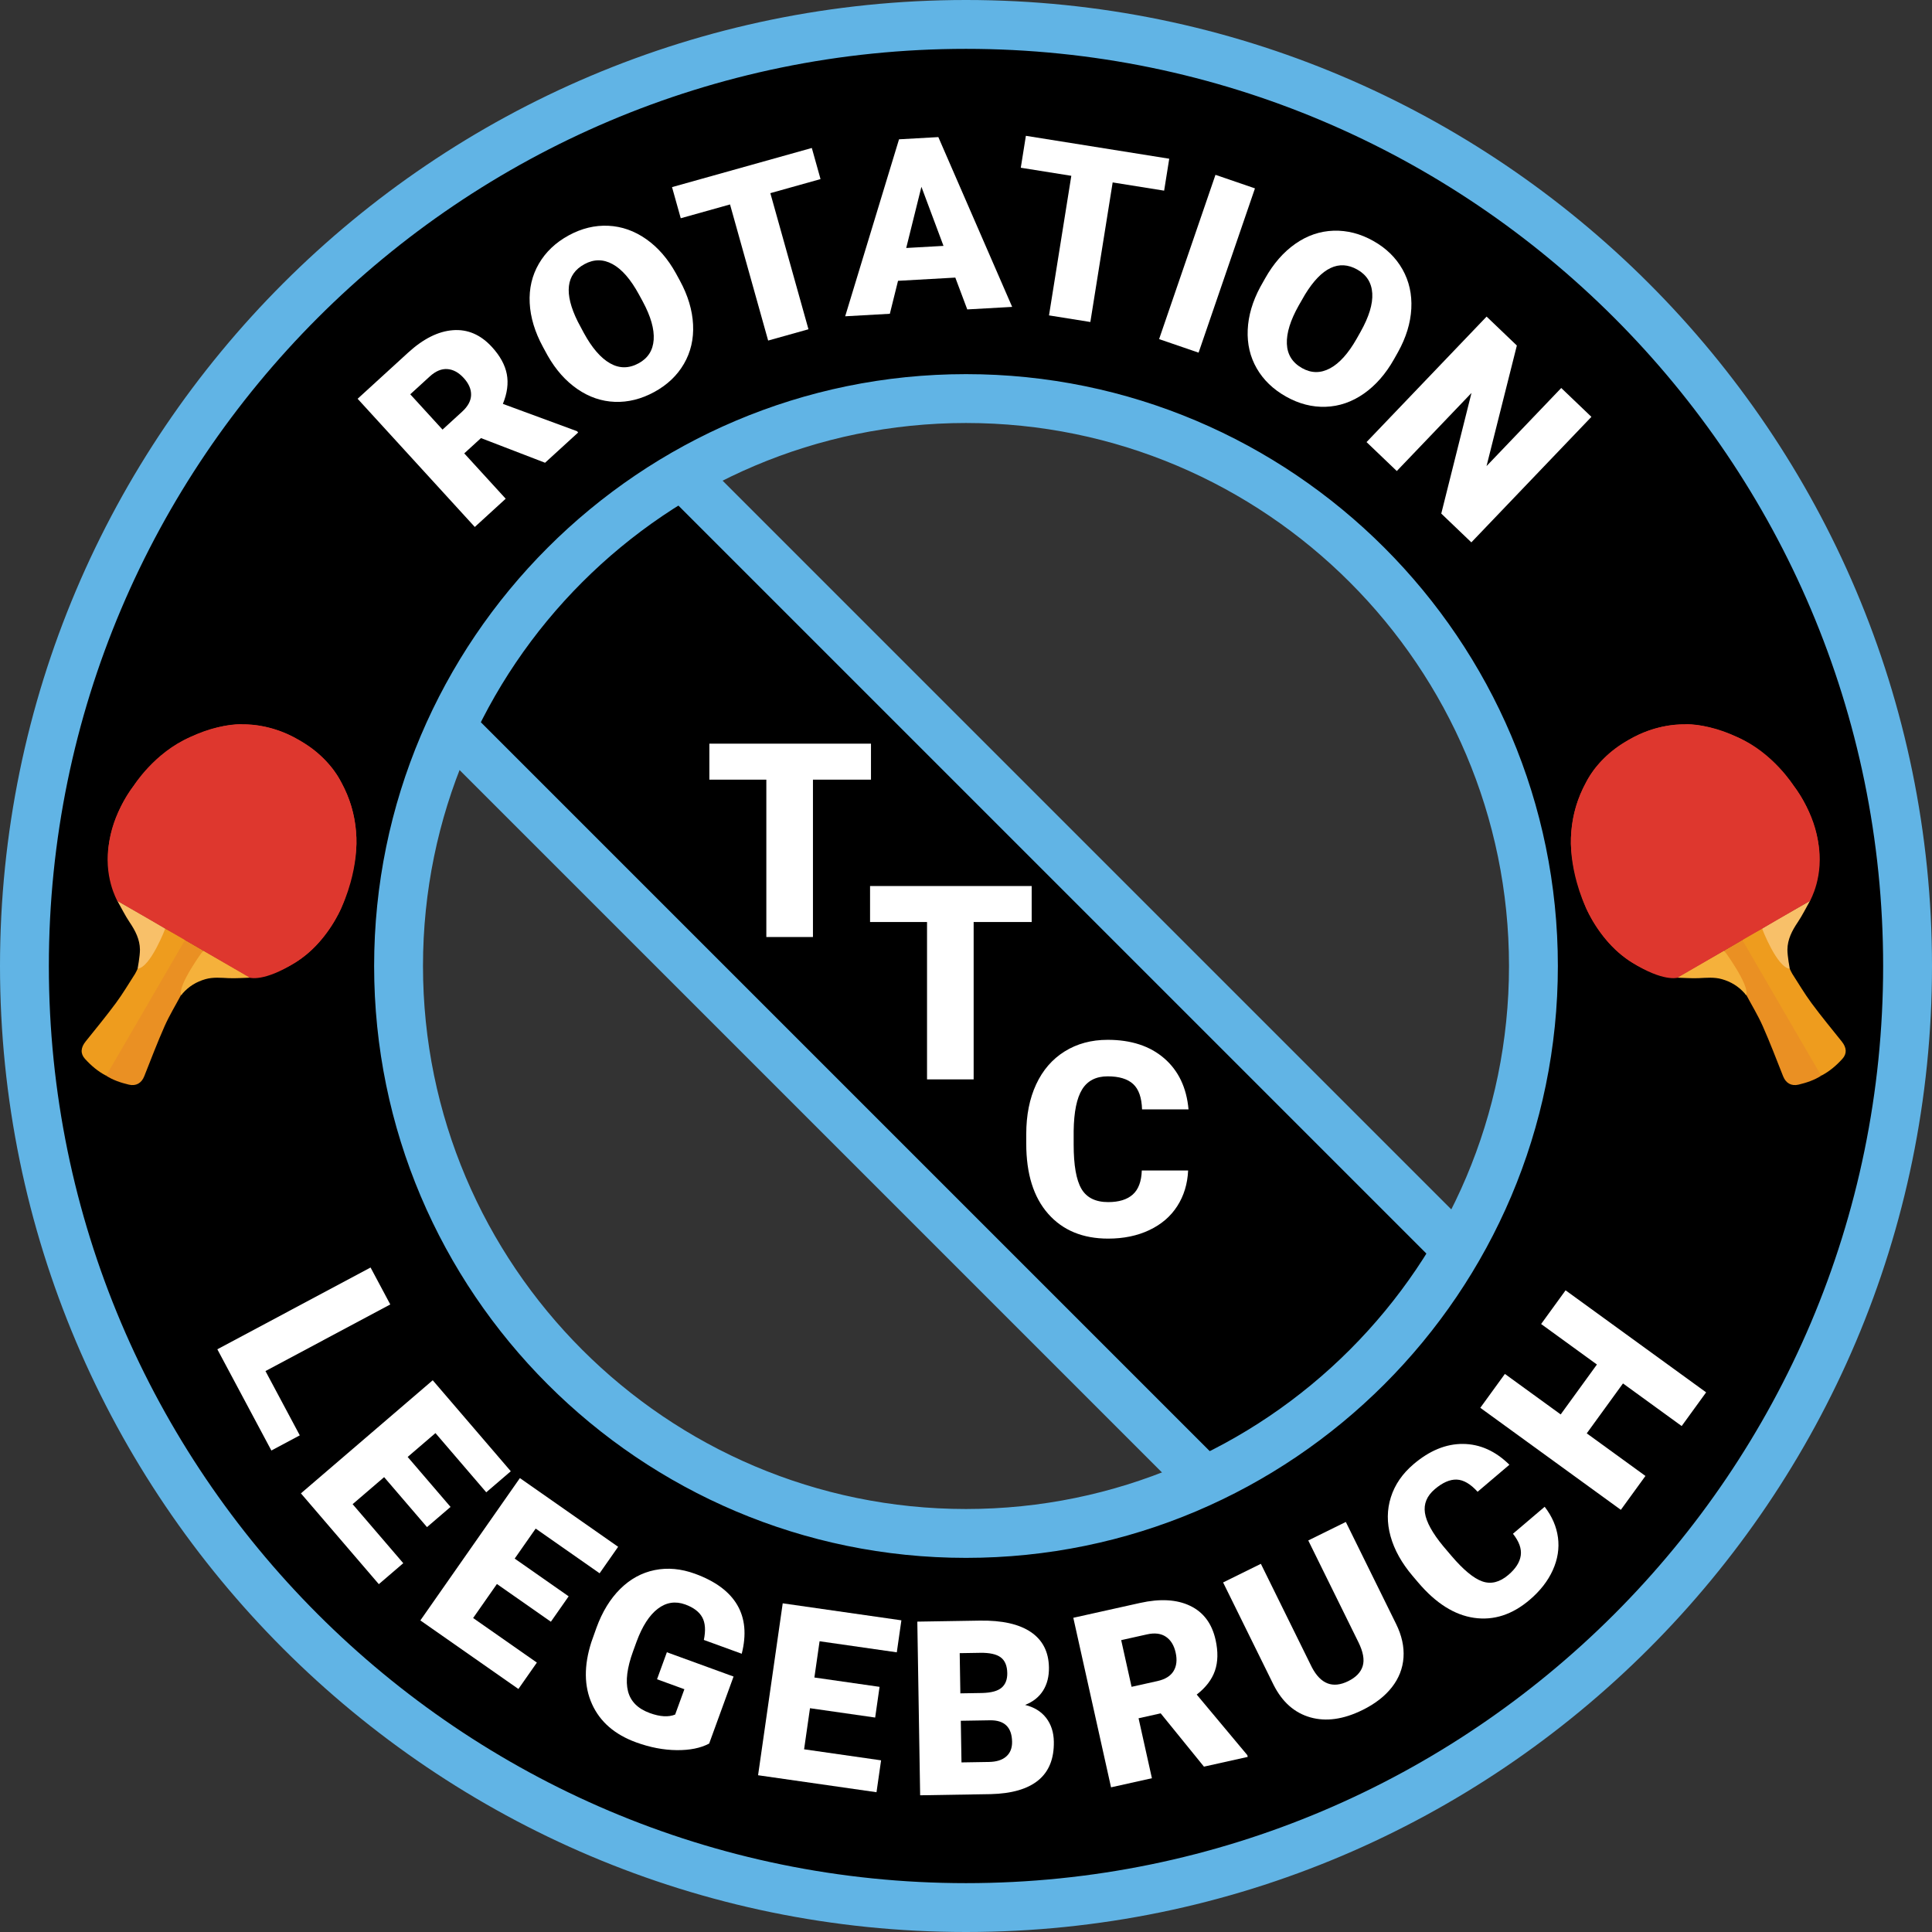
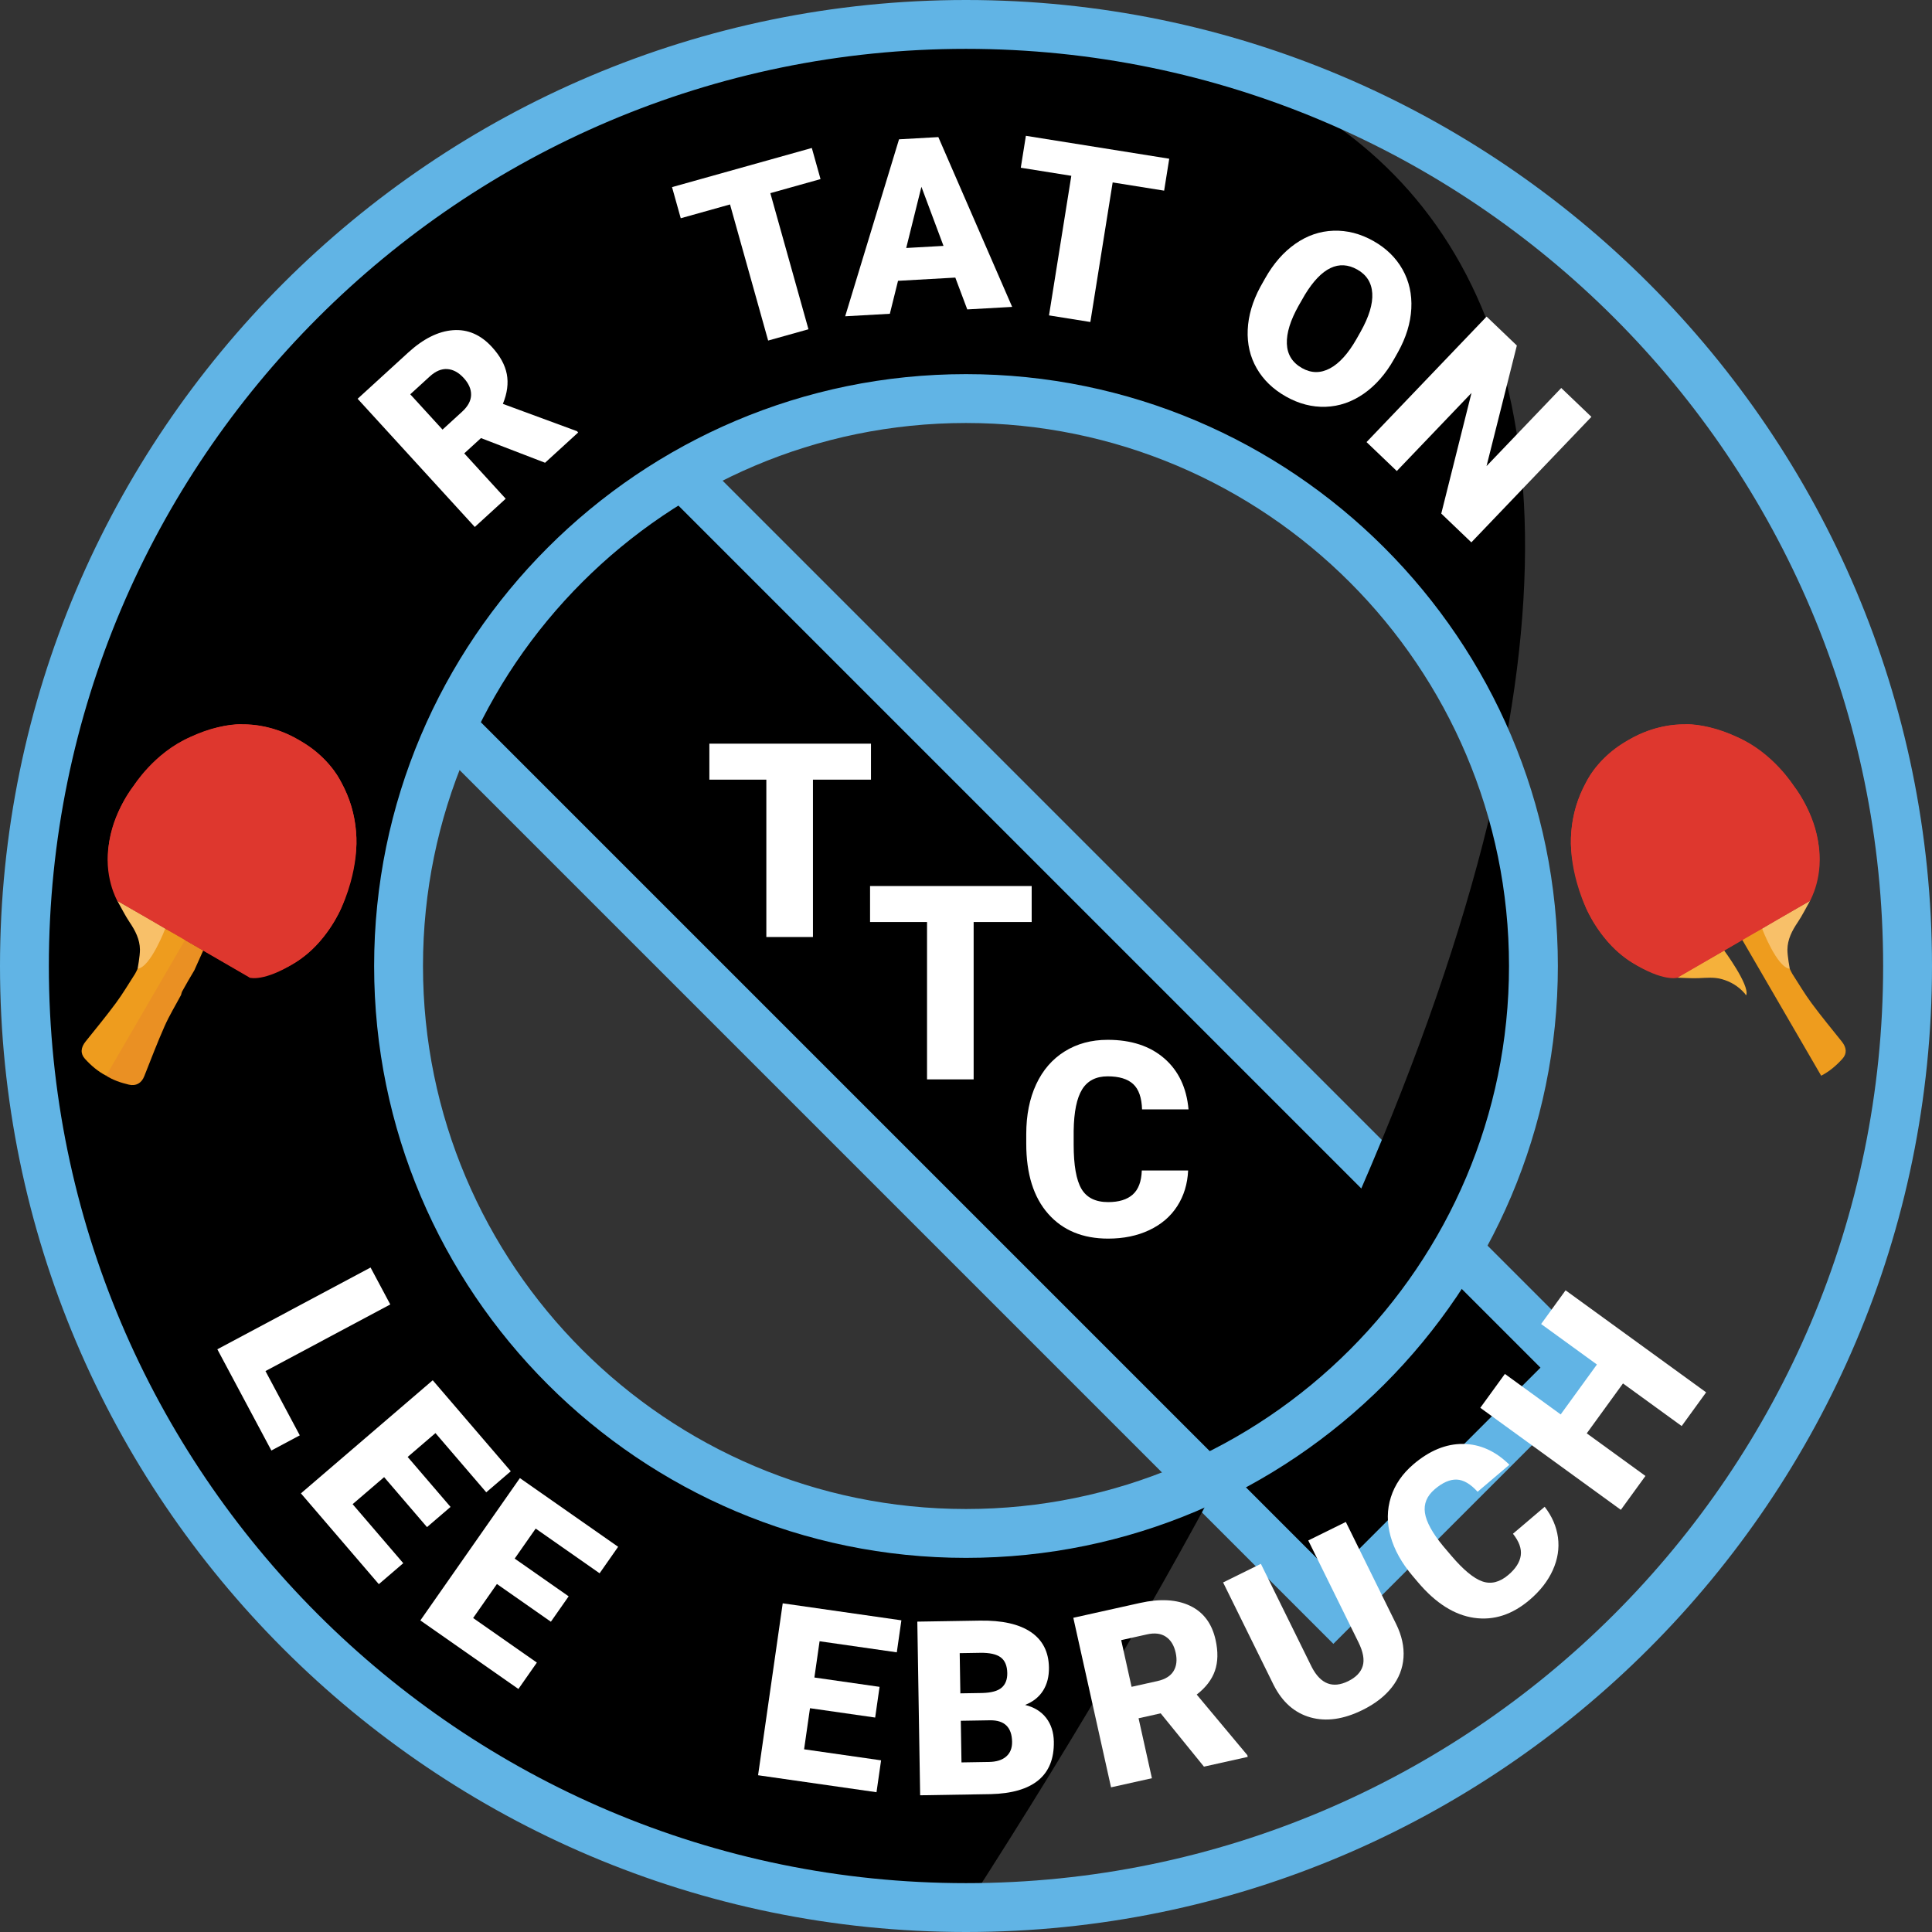
<svg xmlns="http://www.w3.org/2000/svg" version="1.1" id="Ebene_1" x="0px" y="0px" width="395.427px" height="395.427px" viewBox="0 0 395.427 395.427" enable-background="new 0 0 395.427 395.427" xml:space="preserve">
  <rect x="0" y="0" width="395.427" height="395.427" fill="#333333" stroke="none" />
  <g id="Grundform">
    <rect x="155.722" y="46.484" transform="matrix(0.707 -0.707 0.707 0.707 -83.952 192.751)" width="69.947" height="302.461" />
    <path fill="#61B4E5" d="M272.902,336.452L51.959,115.508l56.531-56.531l220.943,220.944L272.902,336.452z M66.101,115.508   L272.902,322.31l42.389-42.389L108.49,73.119L66.101,115.508z" />
-     <path d="M197.713,5C91.281,5,5,91.281,5,197.713c0,106.435,86.281,192.714,192.713,192.714   c106.434,0,192.714-86.279,192.714-192.714C390.427,91.281,304.147,5,197.713,5 M197.713,313.853   c-64.142,0-116.139-51.997-116.139-116.14c0-64.141,51.997-116.138,116.139-116.138s116.139,51.997,116.139,116.138   C313.852,261.855,261.855,313.853,197.713,313.853" />
+     <path d="M197.713,5C91.281,5,5,91.281,5,197.713c0,106.435,86.281,192.714,192.713,192.714   C390.427,91.281,304.147,5,197.713,5 M197.713,313.853   c-64.142,0-116.139-51.997-116.139-116.14c0-64.141,51.997-116.138,116.139-116.138s116.139,51.997,116.139,116.138   C313.852,261.855,261.855,313.853,197.713,313.853" />
    <path fill="#61B4E5" d="M197.713,395.427C88.694,395.427,0,306.732,0,197.713C0,88.694,88.694,0,197.713,0   s197.714,88.694,197.714,197.713C395.427,306.732,306.733,395.427,197.713,395.427z M197.713,10C94.208,10,10,94.208,10,197.713   c0,103.506,84.208,187.714,187.713,187.714c103.506,0,187.714-84.208,187.714-187.714C385.427,94.208,301.219,10,197.713,10z    M197.713,318.853c-66.796,0-121.139-54.343-121.139-121.14c0-66.795,54.343-121.138,121.139-121.138   s121.139,54.342,121.139,121.138C318.852,264.51,264.509,318.853,197.713,318.853z M197.713,86.575   c-61.282,0-111.139,49.856-111.139,111.138c0,61.282,49.856,111.14,111.139,111.14s111.139-49.857,111.139-111.14   C308.852,136.431,258.996,86.575,197.713,86.575z" />
  </g>
  <g id="LEEGEBRUCH">
    <path id="H" fill="#FFFFFF" d="M349.198,284.977l-5.006,6.896l-12.012-8.721l-7.416,10.215l12.013,8.72l-5.034,6.935   l-28.766-20.883l5.033-6.935l11.42,8.29l7.415-10.215l-11.419-8.289l5.005-6.896L349.198,284.977z" />
    <path id="C_1_" fill="#FFFFFF" d="M316.151,308.396c1.516,1.96,2.422,4.057,2.721,6.291c0.297,2.236-0.057,4.465-1.063,6.688   c-1.006,2.221-2.588,4.249-4.745,6.083c-3.56,3.026-7.347,4.249-11.364,3.669c-4.018-0.579-7.824-2.983-11.418-7.213l-1.139-1.34   c-2.256-2.652-3.768-5.368-4.536-8.143c-0.769-2.777-0.745-5.445,0.069-8.006c0.813-2.562,2.361-4.811,4.643-6.751   c3.286-2.793,6.663-4.173,10.131-4.141c3.467,0.033,6.628,1.452,9.483,4.259l-6.511,5.533c-1.451-1.605-2.873-2.438-4.266-2.492   s-2.889,0.596-4.489,1.956c-1.625,1.382-2.299,3.001-2.022,4.858c0.277,1.859,1.53,4.137,3.76,6.835l1.628,1.916   c2.456,2.89,4.574,4.646,6.354,5.27c1.779,0.624,3.556,0.182,5.329-1.326c1.5-1.274,2.348-2.604,2.541-3.985   c0.191-1.381-0.34-2.861-1.598-4.441L316.151,308.396z" />
    <path id="U" fill="#FFFFFF" d="M275.452,311.5l10.287,20.869c1.166,2.364,1.672,4.66,1.518,6.887   c-0.155,2.227-0.951,4.256-2.388,6.09c-1.438,1.834-3.441,3.384-6.01,4.65c-3.885,1.914-7.438,2.414-10.666,1.5   c-3.226-0.913-5.725-3.111-7.496-6.594l-10.362-21.021l7.73-3.811l10.438,21.176c1.809,3.446,4.288,4.391,7.441,2.837   c1.591-0.784,2.579-1.815,2.966-3.095c0.386-1.279,0.093-2.904-0.879-4.875l-10.265-20.825L275.452,311.5z" />
    <path id="R" fill="#FFFFFF" d="M237.561,350.674l-4.528,1.008l2.731,12.273l-8.365,1.861l-7.721-34.699l13.655-3.038   c4.114-0.915,7.534-0.719,10.261,0.591c2.726,1.309,4.459,3.629,5.201,6.962c0.537,2.413,0.492,4.521-0.132,6.325   c-0.624,1.805-1.866,3.43-3.729,4.877l10.362,12.398l0.079,0.357l-8.96,1.994L237.561,350.674z M231.601,345.247l5.291-1.177   c1.588-0.354,2.691-1.037,3.307-2.053c0.616-1.015,0.759-2.271,0.425-3.768c-0.333-1.498-0.999-2.582-1.999-3.254   s-2.286-0.832-3.859-0.482l-5.29,1.178L231.601,345.247z" />
    <path id="B" fill="#FFFFFF" d="M188.328,367.445l-0.579-35.542l12.767-0.207c4.573-0.075,8.065,0.707,10.477,2.344   c2.412,1.638,3.645,4.052,3.696,7.24c0.029,1.84-0.368,3.417-1.193,4.732c-0.825,1.316-2.055,2.296-3.688,2.94   c1.863,0.459,3.303,1.348,4.317,2.665c1.014,1.319,1.536,2.938,1.567,4.857c0.057,3.483-1.002,6.117-3.18,7.903   c-2.177,1.784-5.429,2.729-9.757,2.832L188.328,367.445z M196.558,346.582l4.467-0.073c1.871-0.046,3.2-0.411,3.987-1.094   c0.786-0.682,1.169-1.677,1.148-2.982c-0.024-1.502-0.474-2.574-1.347-3.222c-0.874-0.647-2.271-0.955-4.191-0.924l-4.198,0.068   L196.558,346.582z M196.65,352.196l0.139,8.52l5.614-0.092c1.546-0.025,2.729-0.398,3.547-1.119   c0.818-0.722,1.218-1.726,1.196-3.012c-0.048-2.961-1.546-4.427-4.491-4.396L196.65,352.196z" />
    <path id="E" fill="#FFFFFF" d="M179.122,351.536l-13.34-1.912l-1.206,8.41l15.757,2.259l-0.936,6.525l-24.24-3.475l5.044-35.188   l24.287,3.481l-0.938,6.55l-15.805-2.266l-1.063,7.419l13.34,1.912L179.122,351.536z" />
-     <path id="G" fill="#FFFFFF" d="M145.145,356.859c-1.74,0.925-3.956,1.374-6.648,1.346s-5.461-0.56-8.306-1.596   c-4.374-1.593-7.381-4.203-9.021-7.832c-1.641-3.628-1.684-7.862-0.129-12.701l1.03-2.898c1.197-3.288,2.824-5.947,4.88-7.979   c2.056-2.031,4.407-3.315,7.053-3.849c2.646-0.535,5.391-0.285,8.236,0.751c4.159,1.515,7.043,3.644,8.651,6.387   c1.608,2.741,1.916,6.071,0.922,9.987l-7.753-2.824c0.404-1.965,0.292-3.513-0.336-4.643c-0.628-1.129-1.783-2-3.465-2.613   c-2.019-0.734-3.891-0.446-5.616,0.865c-1.726,1.312-3.175,3.556-4.348,6.73l-0.735,2.02c-1.214,3.334-1.557,6.045-1.027,8.135   c0.529,2.09,2.017,3.579,4.464,4.471c2.095,0.763,3.825,0.865,5.189,0.306l1.889-5.185l-5.598-2.039l2.014-5.528l13.649,4.972   L145.145,356.859z" />
    <path id="E_1_" fill="#FFFFFF" d="M112.75,331.924l-11.044-7.723l-4.869,6.963l13.045,9.122l-3.778,5.401l-20.067-14.033   l20.372-29.131l20.107,14.063l-3.792,5.422l-13.085-9.15l-4.295,6.142l11.044,7.724L112.75,331.924z" />
    <path id="E_2_" fill="#FFFFFF" d="M87.396,312.557l-8.776-10.228l-6.448,5.532l10.366,12.081l-5.002,4.292L61.59,305.65   l26.977-23.147l15.978,18.621l-5.021,4.309l-10.397-12.118l-5.688,4.881l8.776,10.229L87.396,312.557z" />
    <path id="L" fill="#FFFFFF" d="M54.335,280.619l7.024,13.159l-5.815,3.104l-11.059-20.72l31.36-16.738l4.035,7.561L54.335,280.619z   " />
  </g>
  <g id="ROTATION">
    <path id="N" fill="#FFFFFF" d="M301.144,111.006l-6.156-5.891l6.186-24.691l-15.289,15.983l-6.192-5.924l24.572-25.687l6.192,5.924   l-6.205,24.675l15.291-15.983l6.174,5.906L301.144,111.006z" />
    <path id="O" fill="#FFFFFF" d="M285.326,73.501c-1.701,3.021-3.768,5.38-6.196,7.075c-2.431,1.694-5.03,2.588-7.8,2.683   c-2.771,0.093-5.475-0.603-8.113-2.088c-2.638-1.485-4.637-3.409-5.996-5.771c-1.359-2.363-1.976-4.993-1.848-7.891   s0.985-5.824,2.574-8.777l0.982-1.745c1.709-3.034,3.771-5.398,6.191-7.09c2.419-1.692,5.022-2.584,7.811-2.678   c2.789-0.092,5.509,0.608,8.161,2.102c2.624,1.477,4.612,3.419,5.967,5.824c1.353,2.406,1.952,5.084,1.797,8.031   c-0.156,2.947-1.065,5.914-2.728,8.9L285.326,73.501z M278.461,67.928c1.732-3.077,2.534-5.703,2.404-7.878   s-1.153-3.801-3.067-4.879c-3.744-2.108-7.304-0.414-10.679,5.083l-1.303,2.264c-1.708,3.035-2.519,5.651-2.43,7.85   c0.088,2.198,1.125,3.855,3.111,4.975c1.886,1.062,3.791,1.079,5.715,0.051c1.923-1.027,3.738-3.041,5.445-6.04L278.461,67.928z" />
-     <path id="I" fill="#FFFFFF" d="M245.318,72.179l-8.082-2.773l11.537-33.623l8.082,2.773L245.318,72.179z" />
    <path id="T_2_" fill="#FFFFFF" d="M238.267,39.021l-10.535-1.684l-4.567,28.567l-8.462-1.353l4.566-28.568l-10.342-1.652   l1.044-6.534l29.34,4.689L238.267,39.021z" />
    <path id="A" fill="#FFFFFF" d="M195.526,56.816l-11.725,0.659l-1.674,6.746l-9.142,0.514l11.021-36.223l8.045-0.453l15.109,34.753   l-9.189,0.517L195.526,56.816z M185.478,50.755l7.63-0.429l-4.52-12.095L185.478,50.755z" />
    <path id="T_3_" fill="#FFFFFF" d="M167.941,36.657l-10.273,2.877l7.802,27.859l-8.252,2.311l-7.802-27.859l-10.086,2.825   l-1.784-6.371l28.611-8.012L167.941,36.657z" />
-     <path id="O_1_" fill="#FFFFFF" d="M139.145,57.42c1.657,3.045,2.56,6.048,2.707,9.007c0.146,2.959-0.475,5.637-1.866,8.035   c-1.391,2.397-3.416,4.32-6.074,5.767c-2.659,1.448-5.351,2.121-8.074,2.02c-2.725-0.102-5.28-0.976-7.668-2.622   c-2.389-1.646-4.413-3.926-6.073-6.84l-0.958-1.758c-1.665-3.059-2.573-6.063-2.723-9.011c-0.151-2.948,0.475-5.628,1.876-8.041   c1.401-2.412,3.438-4.346,6.112-5.802c2.645-1.439,5.345-2.095,8.103-1.966c2.758,0.13,5.345,1.043,7.76,2.739   c2.415,1.697,4.447,4.042,6.097,7.036L139.145,57.42z M130.778,60.28c-1.688-3.102-3.489-5.175-5.401-6.219   s-3.833-1.041-5.763,0.01c-3.774,2.055-4.227,5.971-1.359,11.749l1.228,2.306c1.666,3.06,3.453,5.134,5.363,6.226   c1.91,1.091,3.865,1.092,5.867,0.002c1.9-1.035,2.927-2.64,3.076-4.815c0.15-2.176-0.594-4.783-2.229-7.821L130.778,60.28z" />
    <path id="R_1_" fill="#FFFFFF" d="M98.444,89.665l-3.424,3.129l8.482,9.281l-6.324,5.781L73.196,81.618l10.326-9.438   c3.111-2.844,6.175-4.377,9.19-4.6c3.015-0.223,5.675,0.925,7.979,3.446c1.667,1.824,2.68,3.673,3.038,5.549   c0.357,1.875,0.09,3.905-0.804,6.087l15.161,5.586l0.248,0.271l-6.776,6.193L98.444,89.665z M90.573,87.928l4-3.657   c1.202-1.098,1.817-2.24,1.846-3.427c0.029-1.187-0.474-2.347-1.508-3.479c-1.035-1.132-2.154-1.74-3.355-1.825   c-1.201-0.084-2.396,0.417-3.586,1.504l-4.001,3.657L90.573,87.928z" />
  </g>
  <g id="Kelle_R">
    <path fill="#DE372E" d="M333.215,151.51c-3.668,2.022-6.534,4.876-8.546,8.531c-3.614,6.568-3.909,13.495-1.938,20.59   c1.275,4.59,3.35,8.792,6.555,12.372c3.379,3.775,7.613,6.03,12.56,6.989c0.488,0.094,0.996,0.08,1.495,0.116   c0.078-0.082,0.142-0.189,0.235-0.243c3.099-1.782,6.2-3.559,9.301-5.337c1.291-0.75,2.582-1.501,3.873-2.252   c0.017-0.041,0.029-0.083,0.039-0.127c-0.156-0.306-0.295-0.621-0.47-0.916c-1.214-2.051-2.455-4.086-3.648-6.149   c-0.994-1.718-1.921-3.474-2.903-5.199c-1.329-2.333-2.671-4.658-4.027-6.975c-1.01-1.724-2.052-3.429-3.076-5.145   c-0.209-0.351-0.398-0.713-0.599-1.069c-0.797-1.422-1.587-2.848-2.393-4.265c-0.614-1.079-1.245-2.148-1.871-3.219   c-0.599-1.024-1.21-2.04-1.799-3.069c-0.845-1.475-1.673-2.961-2.518-4.437C333.436,151.618,333.307,151.574,333.215,151.51" />
    <path fill="#DE372E" d="M333.215,151.51c0.092,0.064,0.221,0.108,0.271,0.196c0.845,1.476,1.673,2.962,2.518,4.437   c0.589,1.029,1.2,2.045,1.799,3.069c0.626,1.071,1.257,2.14,1.871,3.219c0.806,1.417,1.596,2.843,2.393,4.265   c0.2,0.356,0.39,0.718,0.599,1.069c1.024,1.716,2.066,3.421,3.076,5.145c1.356,2.317,2.698,4.642,4.027,6.975   c0.982,1.725,1.909,3.481,2.903,5.199c1.193,2.063,2.435,4.099,3.648,6.149c0.175,0.295,0.313,0.61,0.47,0.916   c1.283-0.706,2.565-1.412,3.849-2.118c1.105-0.65,2.204-1.312,3.315-1.95c2.165-1.243,4.337-2.472,6.505-3.707   c0.536-1.727,1.267-3.419,1.572-5.187c1.184-6.834-0.944-12.841-4.894-18.329c-3.056-4.247-6.817-7.713-11.559-9.984   C348.036,147.261,340.556,147.318,333.215,151.51" />
-     <path fill="#EA9023" d="M354.708,198.602c0.862,1.407,1.664,2.854,2.475,4.292c0.127,0.226,0.163,0.501,0.241,0.754   c1.133,2.124,2.394,4.19,3.367,6.386c1.495,3.372,2.806,6.826,4.166,10.255c0.557,1.406,1.685,2.054,3.151,1.706   c1.631-0.389,3.212-0.911,4.638-1.824c-0.065-0.213-0.094-0.444-0.2-0.634c-1.629-2.904-3.258-5.807-4.909-8.698   c-0.557-0.974-1.192-1.902-1.756-2.874c-0.46-0.792-0.841-1.63-1.302-2.421c-0.729-1.247-1.518-2.46-2.238-3.711   c-0.745-1.291-1.416-2.624-2.164-3.913c-1.048-1.805-2.138-3.587-3.212-5.378c-0.058-0.096-0.142-0.176-0.214-0.265   c-1.291,0.751-2.582,1.502-3.873,2.252L354.708,198.602z" />
    <path fill="#EE9C1E" d="M372.746,220.171c1.672-0.871,3.089-2.07,4.342-3.459c0.971-1.074,0.872-2.294-0.127-3.541   c-2.085-2.602-4.207-5.176-6.188-7.854c-1.42-1.918-2.64-3.986-3.936-5.996c-0.21-0.325-0.351-0.694-0.523-1.045   c-0.391-0.52-0.824-1.015-1.166-1.565c-1.416-2.286-2.49-4.802-4.51-6.68c-1.283,0.706-2.565,1.412-3.849,2.119   c-0.01,0.043-0.155,0.214-0.172,0.255L372.746,220.171z" />
    <path fill="#F8C069" d="M366.314,198.276c0,0-0.491-2.617-0.479-3.925c0.021-2.075,0.946-3.865,2.102-5.577   c0.941-1.397,1.688-2.929,2.521-4.399c-2.168,1.234-4.34,2.463-6.505,3.707c-1.111,0.637-2.21,1.298-3.315,1.949   C360.638,190.031,363.672,198.013,366.314,198.276" />
    <path fill="#F5B13B" d="M352.877,194.528c0,0-6.202,3.556-9.301,5.338c-0.095,0.054-0.157,0.16-0.235,0.242   c1.437,0.036,2.877,0.153,4.31,0.093c1.604-0.07,3.195-0.244,4.777,0.207c1.837,0.521,3.395,1.472,4.657,2.904   c0.104,0.118,0.291,0.485,0.338,0.335C358.078,201.565,352.877,194.528,352.877,194.528" />
    <path fill="#DE372E" d="M343.341,200.108l27.117-15.733c0,0,2.975-5.059,1.655-12.1c-1.32-7.042-4.977-11.417-4.977-11.417   s-4.199-6.812-11.559-9.984c-7.359-3.171-10.833-2.612-10.833-2.612s-5.696-0.303-11.53,3.248   c-5.834,3.552-7.809,7.088-8.546,8.532c-0.736,1.443-2.867,5.184-3.138,11.472c-0.27,6.288,3.107,14.36,3.107,14.36   s2.917,7.045,9.362,11.104C340.445,201.038,343.341,200.108,343.341,200.108" />
  </g>
  <g id="Kelle_L">
    <path fill="#DE372E" d="M61.262,151.51c3.668,2.022,6.534,4.876,8.545,8.531c3.615,6.568,3.91,13.495,1.939,20.59   c-1.276,4.59-3.35,8.792-6.556,12.372c-3.378,3.775-7.613,6.03-12.559,6.989c-0.488,0.094-0.996,0.08-1.495,0.116   c-0.078-0.082-0.142-0.189-0.235-0.243c-3.098-1.782-6.201-3.559-9.302-5.337c-1.29-0.75-2.581-1.501-3.872-2.252   c-0.017-0.041-0.029-0.083-0.039-0.127c0.156-0.306,0.294-0.621,0.469-0.916c1.214-2.051,2.455-4.086,3.649-6.149   c0.994-1.718,1.921-3.474,2.903-5.199c1.329-2.333,2.671-4.658,4.028-6.975c1.009-1.724,2.052-3.429,3.075-5.145   c0.21-0.351,0.399-0.713,0.599-1.069c0.797-1.422,1.587-2.848,2.393-4.265c0.614-1.079,1.245-2.148,1.871-3.219   c0.598-1.024,1.21-2.04,1.798-3.069c0.846-1.475,1.673-2.961,2.518-4.437C61.041,151.618,61.17,151.574,61.262,151.51" />
    <path fill="#DE372E" d="M61.262,151.51c-0.092,0.064-0.221,0.108-0.271,0.196c-0.845,1.476-1.672,2.962-2.518,4.437   c-0.588,1.029-1.2,2.045-1.798,3.069c-0.626,1.071-1.257,2.14-1.871,3.219c-0.806,1.417-1.596,2.843-2.393,4.265   c-0.2,0.356-0.389,0.718-0.599,1.069c-1.023,1.716-2.066,3.421-3.075,5.145c-1.357,2.317-2.699,4.642-4.028,6.975   c-0.982,1.725-1.909,3.481-2.903,5.199c-1.194,2.063-2.435,4.099-3.649,6.149c-0.175,0.295-0.313,0.61-0.469,0.916l-3.849-2.118   c-1.105-0.65-2.204-1.312-3.316-1.95c-2.164-1.243-4.336-2.472-6.505-3.707c-0.535-1.727-1.266-3.419-1.572-5.187   c-1.183-6.834,0.945-12.841,4.894-18.329c3.055-4.247,6.817-7.713,11.559-9.984C46.441,147.261,53.921,147.318,61.262,151.51" />
    <path fill="#EA9023" d="M39.77,198.602c-0.862,1.407-1.664,2.854-2.475,4.292c-0.126,0.226-0.163,0.501-0.241,0.754   c-1.132,2.124-2.394,4.19-3.367,6.386c-1.495,3.372-2.806,6.826-4.166,10.255c-0.557,1.406-1.685,2.054-3.151,1.706   c-1.632-0.389-3.212-0.911-4.638-1.824c0.065-0.213,0.094-0.444,0.2-0.634c1.629-2.904,3.258-5.807,4.909-8.698   c0.556-0.974,1.193-1.902,1.757-2.874c0.459-0.792,0.84-1.63,1.301-2.421c0.728-1.247,1.517-2.46,2.239-3.711   c0.744-1.291,1.415-2.624,2.163-3.913c1.048-1.805,2.137-3.587,3.212-5.378c0.058-0.096,0.142-0.176,0.214-0.265   c1.291,0.751,2.582,1.502,3.873,2.252L39.77,198.602z" />
    <path fill="#EE9C1E" d="M21.731,220.171c-1.671-0.871-3.088-2.07-4.342-3.459c-0.97-1.074-0.872-2.294,0.127-3.541   c2.085-2.602,4.207-5.176,6.188-7.854c1.42-1.918,2.64-3.986,3.935-5.996c0.21-0.325,0.351-0.694,0.523-1.045   c0.392-0.52,0.825-1.015,1.167-1.565c1.416-2.286,2.489-4.802,4.509-6.68l3.85,2.119c0.009,0.043,0.155,0.214,0.171,0.255   L21.731,220.171z" />
    <path fill="#F8C069" d="M28.163,198.276c0,0,0.492-2.617,0.479-3.925c-0.022-2.075-0.946-3.865-2.102-5.577   c-0.942-1.397-1.688-2.929-2.522-4.399c2.169,1.234,4.341,2.463,6.505,3.707c1.112,0.637,2.211,1.298,3.316,1.949   C33.838,190.031,30.805,198.013,28.163,198.276" />
-     <path fill="#F5B13B" d="M41.599,194.528c0,0,6.203,3.556,9.302,5.338c0.093,0.054,0.156,0.16,0.234,0.242   c-1.436,0.036-2.877,0.153-4.309,0.093c-1.605-0.07-3.195-0.244-4.777,0.207c-1.837,0.521-3.395,1.472-4.658,2.904   c-0.104,0.118-0.29,0.485-0.337,0.335C36.399,201.565,41.599,194.528,41.599,194.528" />
    <path fill="#DE372E" d="M51.135,200.108l-27.117-15.733c0,0-2.975-5.059-1.655-12.1c1.32-7.042,4.976-11.417,4.976-11.417   s4.199-6.812,11.559-9.984c7.36-3.171,10.833-2.612,10.833-2.612s5.696-0.303,11.53,3.248c5.835,3.552,7.809,7.088,8.546,8.532   c0.737,1.443,2.868,5.184,3.138,11.472s-3.107,14.36-3.107,14.36s-2.917,7.045-9.362,11.104   C54.031,201.038,51.135,200.108,51.135,200.108" />
  </g>
  <g id="TTC">
    <polygon id="C" fill="#FFFFFF" points="178.266,159.574 166.388,159.574 166.388,191.782 156.848,191.782 156.848,159.574    145.187,159.574 145.187,152.208 178.266,152.208  " />
    <polygon id="T_1_" fill="#FFFFFF" points="211.156,188.711 199.278,188.711 199.278,220.92 189.738,220.92 189.738,188.711    178.077,188.711 178.077,181.345 211.156,181.345  " />
    <path id="T" fill="#FFFFFF" d="M243.177,239.569c-0.127,2.754-0.87,5.187-2.229,7.298c-1.357,2.11-3.265,3.746-5.721,4.904   c-2.455,1.16-5.26,1.739-8.412,1.739c-5.201,0-9.296-1.692-12.286-5.082c-2.989-3.388-4.484-8.172-4.484-14.351v-1.957   c0-3.877,0.675-7.271,2.025-10.179c1.35-2.908,3.293-5.154,5.83-6.741c2.536-1.585,5.473-2.378,8.807-2.378   c4.801,0,8.66,1.264,11.579,3.792c2.917,2.526,4.574,6.011,4.973,10.45h-9.513c-0.072-2.409-0.679-4.141-1.821-5.191   c-1.142-1.05-2.881-1.576-5.218-1.576c-2.374,0-4.113,0.887-5.219,2.663s-1.685,4.612-1.739,8.507v2.8   c0,4.223,0.529,7.239,1.589,9.053c1.062,1.811,2.886,2.717,5.478,2.717c2.192,0,3.868-0.516,5.028-1.549   c1.16-1.032,1.775-2.672,1.849-4.919H243.177z" />
  </g>
</svg>